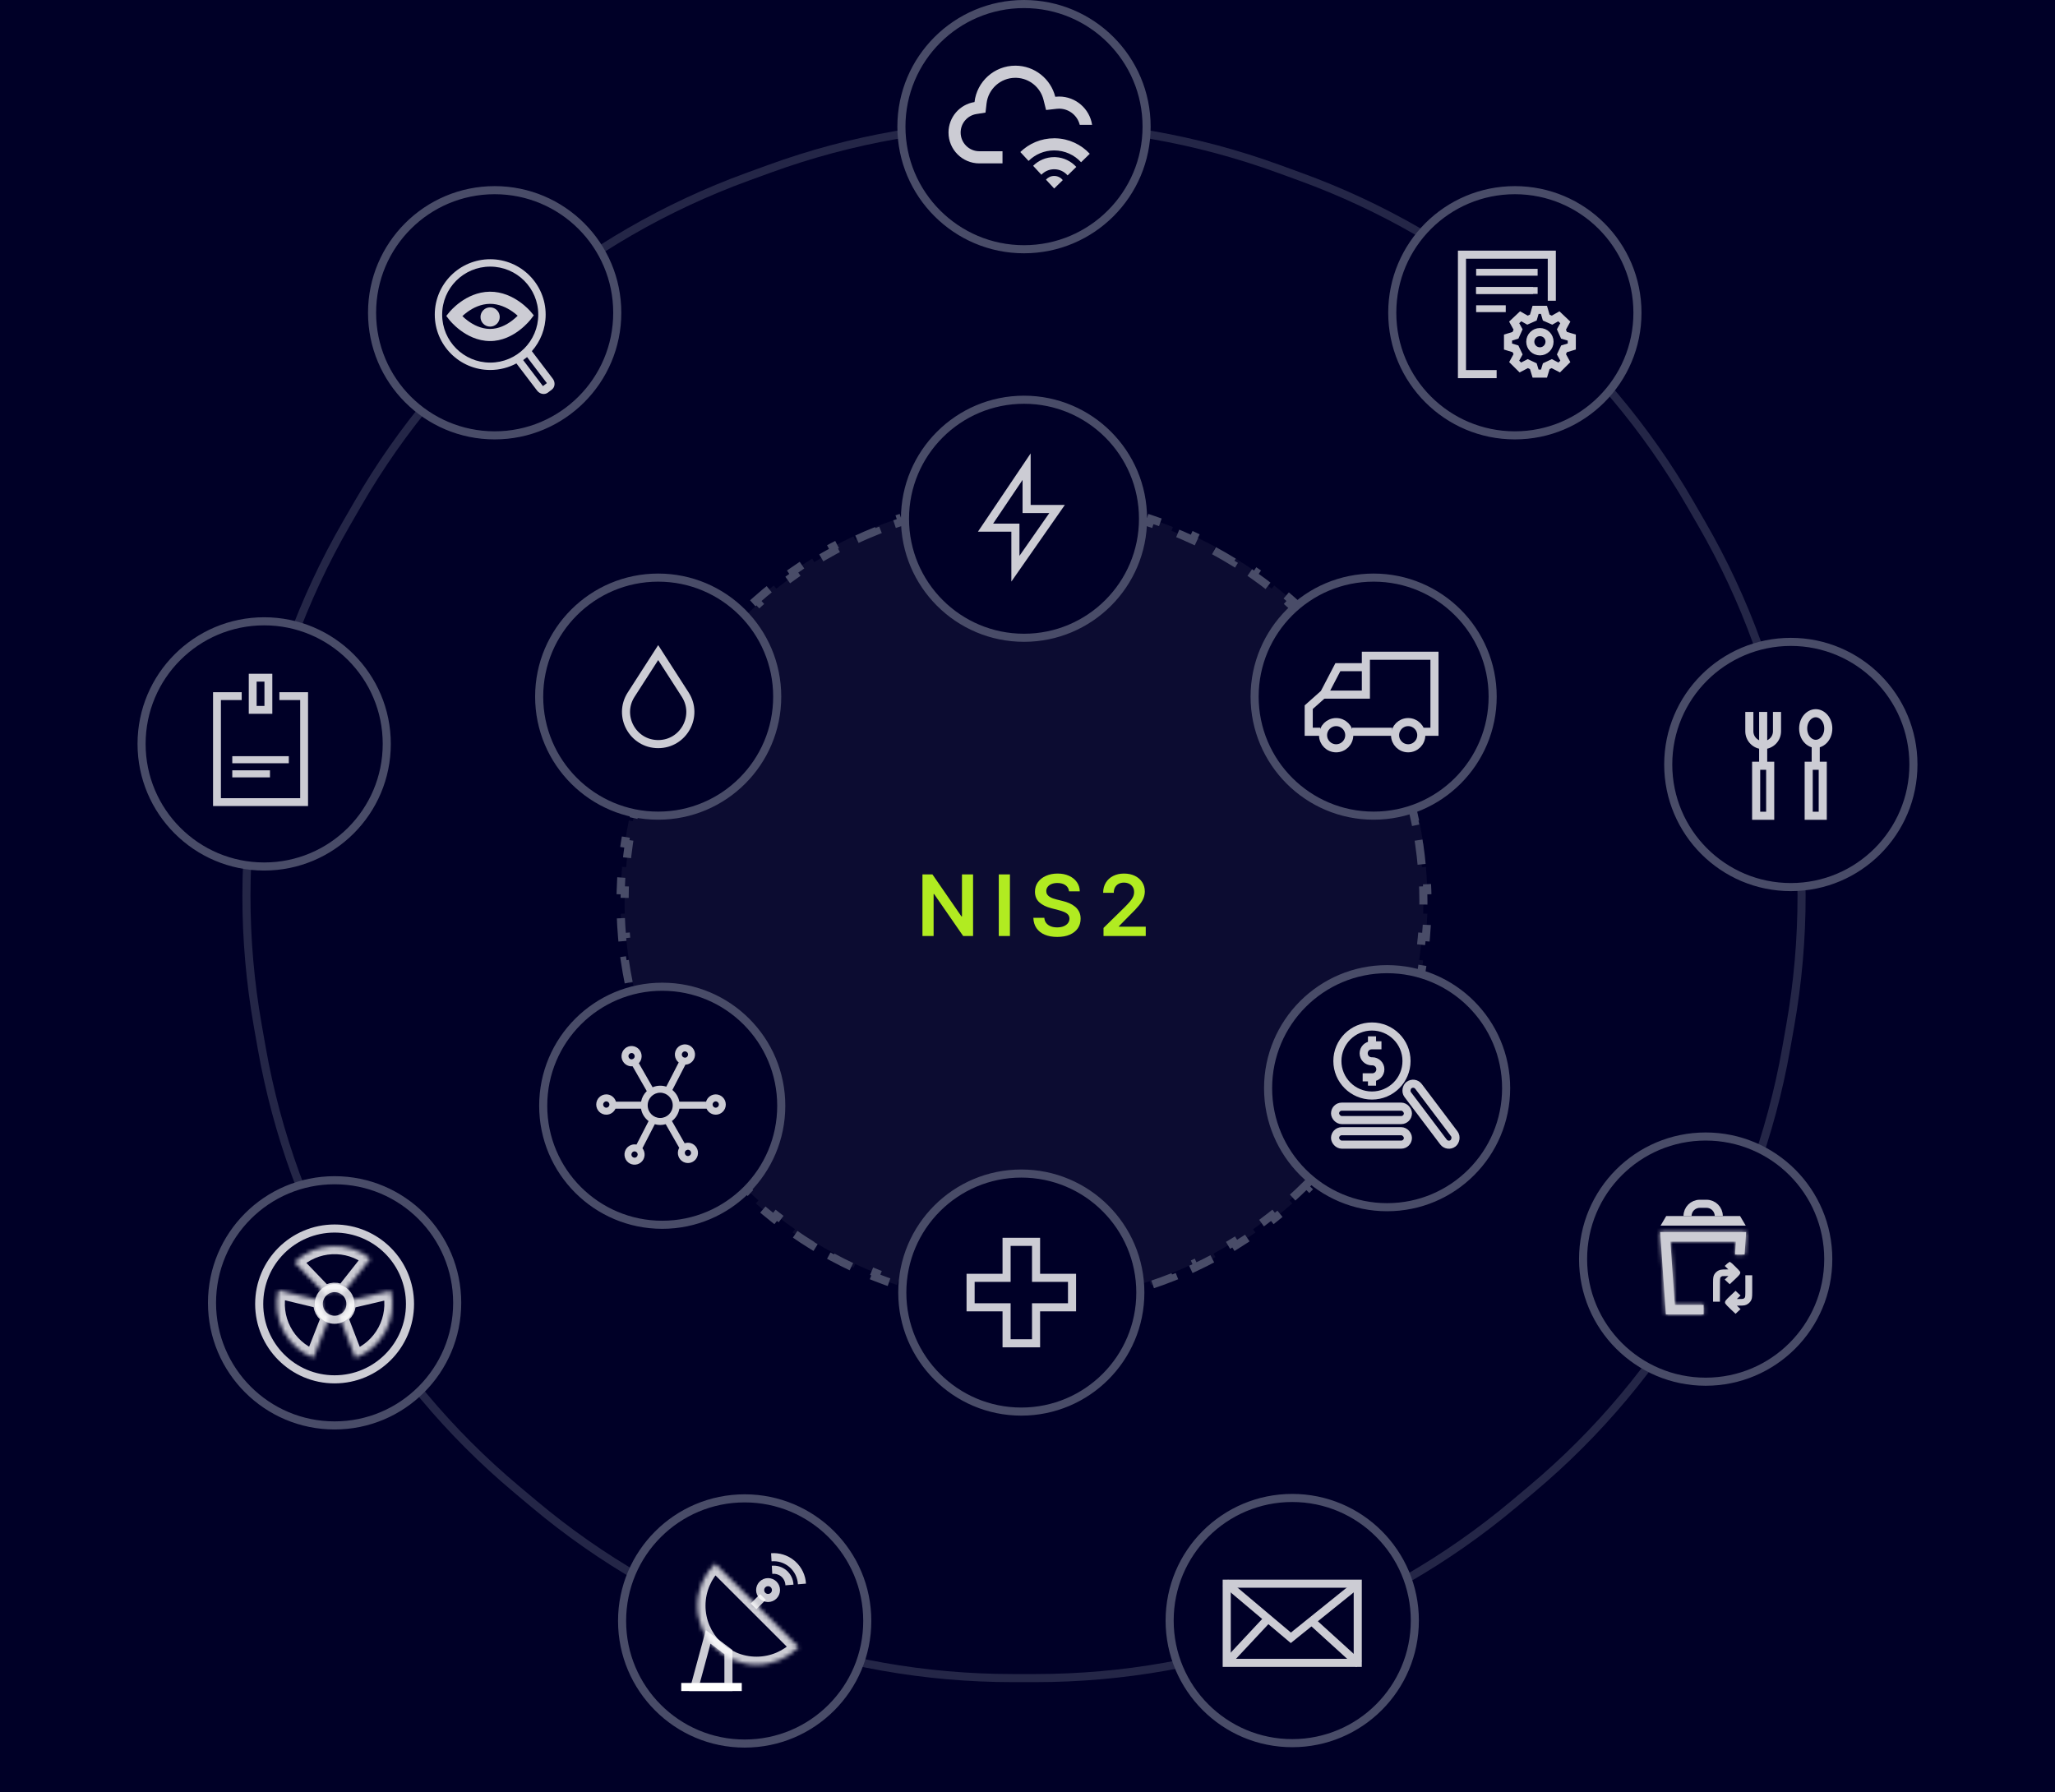
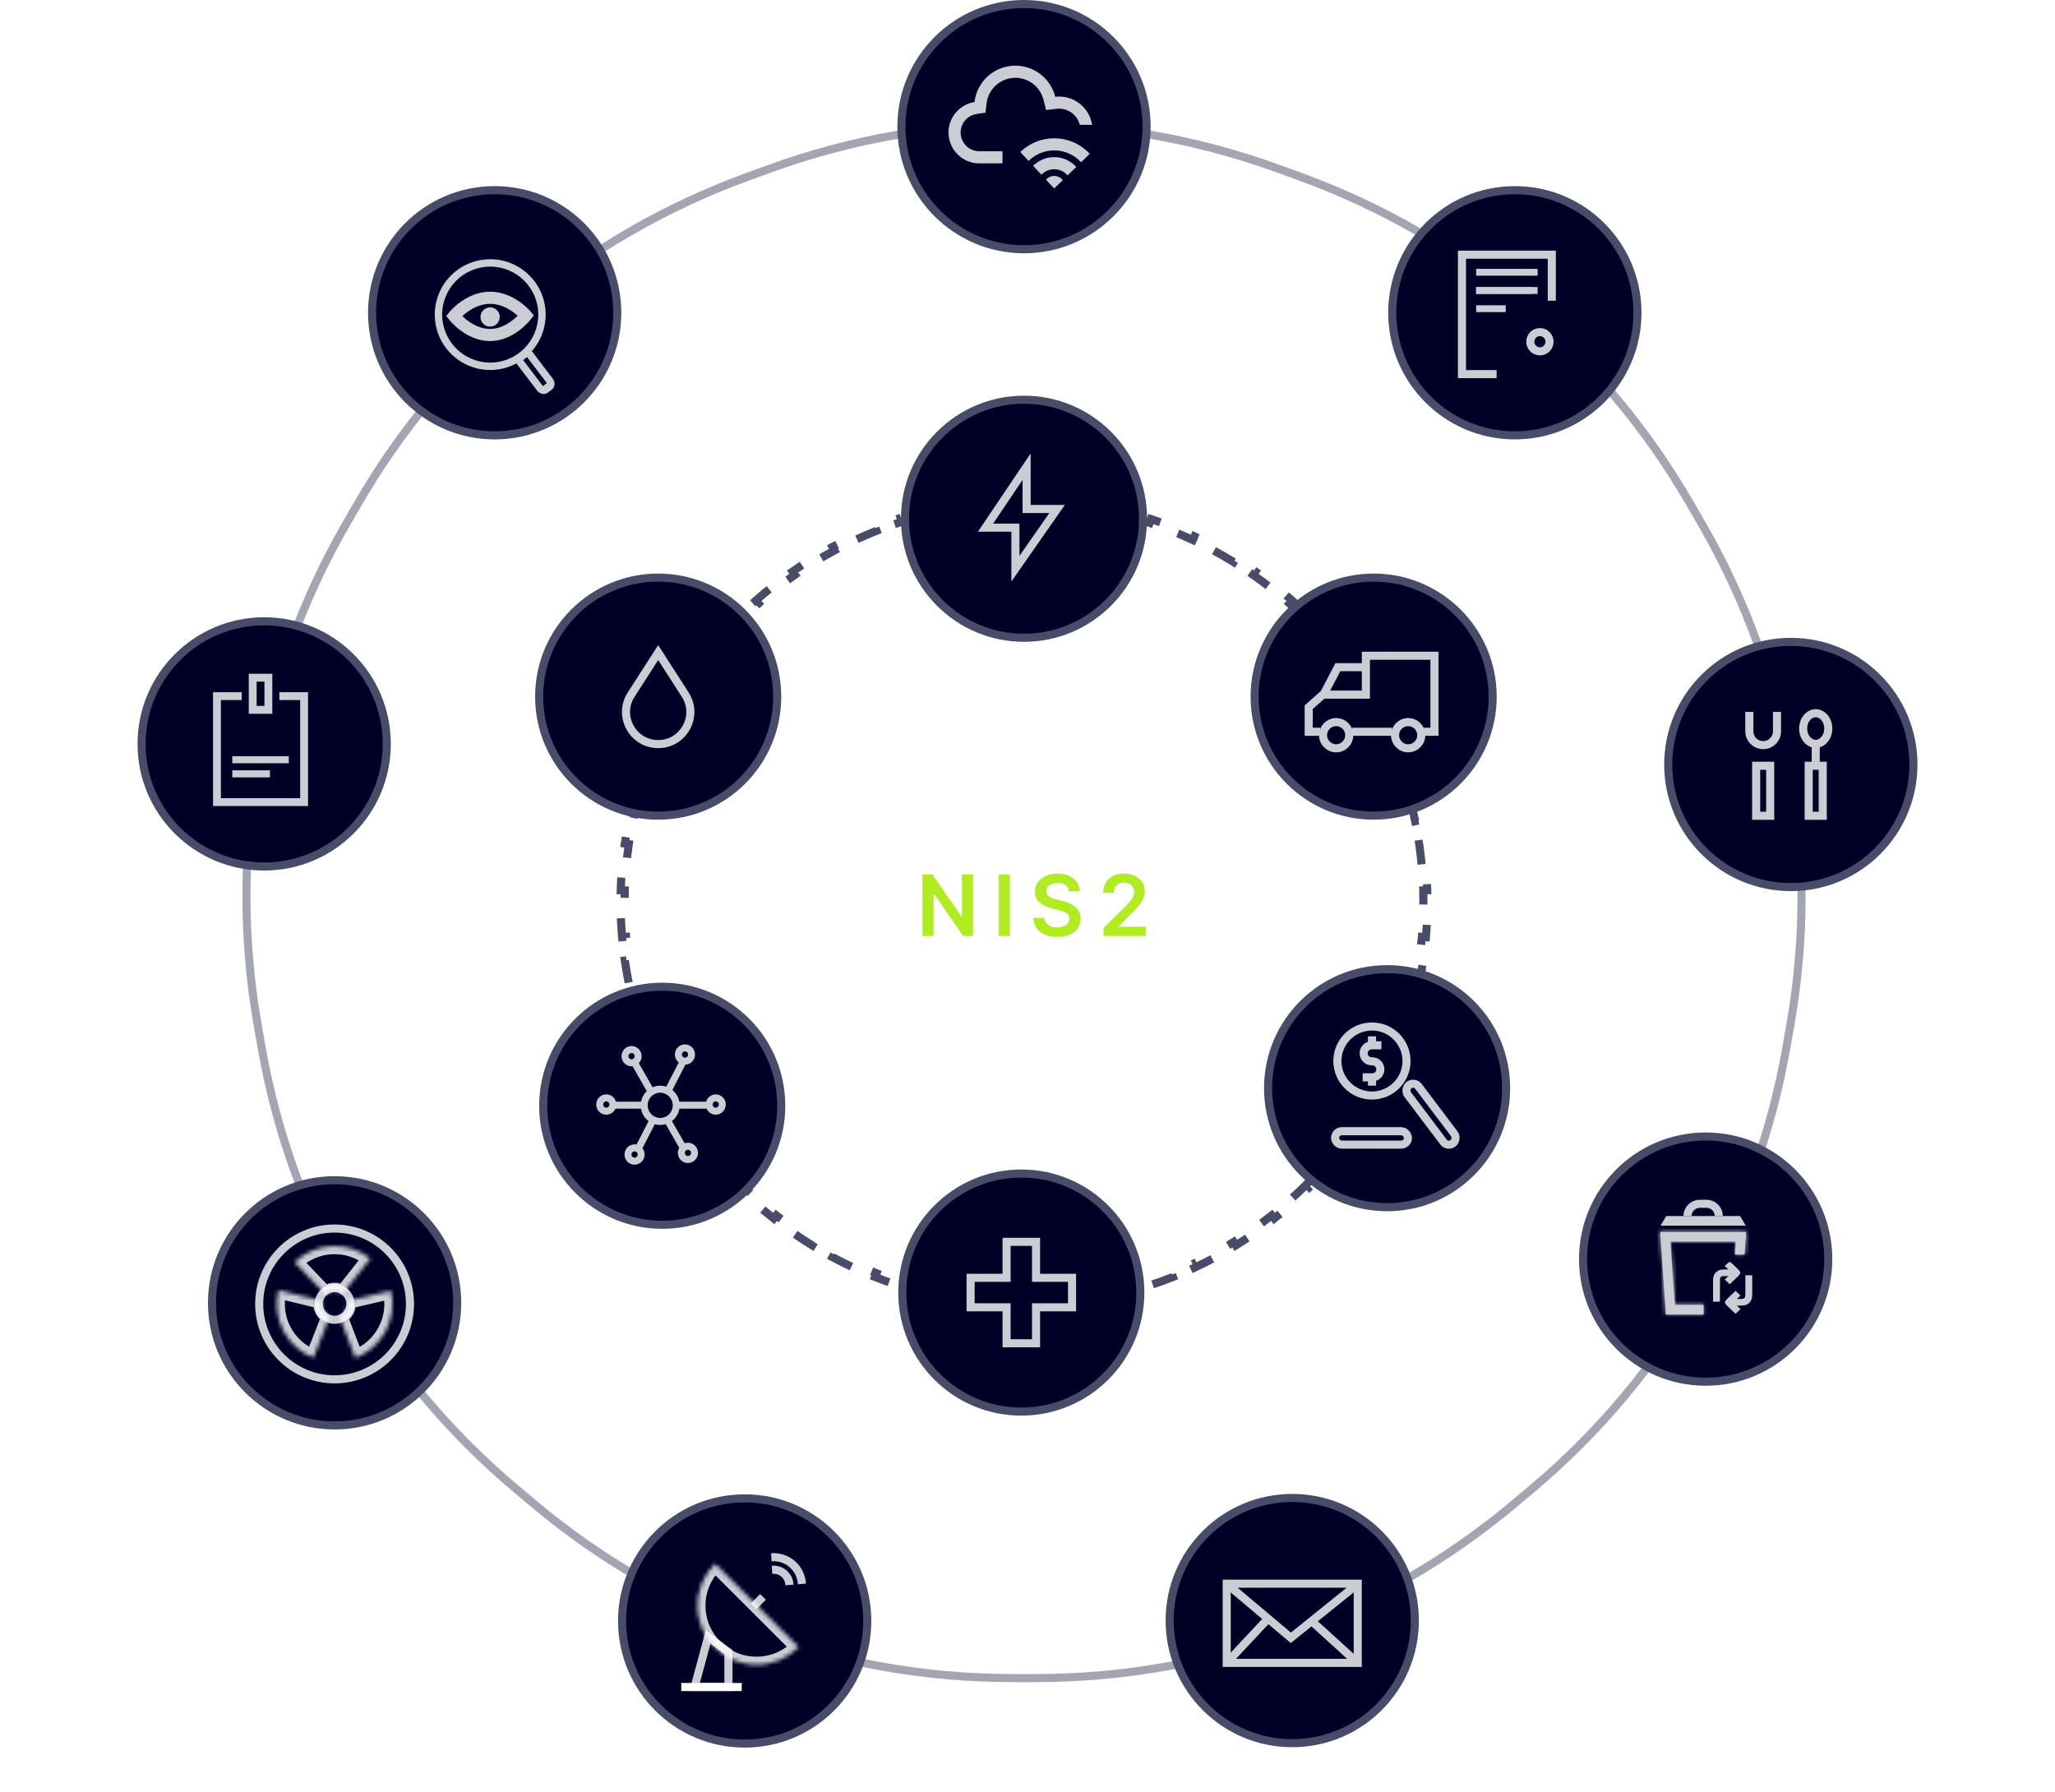
<svg xmlns="http://www.w3.org/2000/svg" width="508" height="443" viewBox="0 0 508 443" fill="none">
-   <rect width="508" height="443" fill="#000027" />
  <path opacity="0.5" d="M190.204 41.73C230.854 26.934 275.417 26.934 316.067 41.73L321.431 43.682C362.081 58.477 396.218 87.122 417.848 124.585L420.701 129.527C442.331 166.991 450.069 210.877 442.558 253.479L441.566 259.1C434.055 301.701 411.773 340.294 378.635 368.101L374.263 371.77C341.124 399.576 299.248 414.817 255.989 414.817H250.282C207.023 414.817 165.147 399.576 132.009 371.77L127.637 368.101C94.499 340.294 72.217 301.701 64.705 259.1L63.714 253.479C56.202 210.878 63.941 166.991 85.57 129.527L88.424 124.585C110.053 87.122 144.191 58.477 184.841 43.682L190.204 41.73Z" stroke="#494C68" stroke-width="2" />
  <circle cx="184.086" cy="400.694" r="30.306" fill="#000027" stroke="#494C68" stroke-width="2" />
  <path opacity="0.8" d="M194.375 388.155C195.487 389.076 196.09 390.384 196.149 391.72L194.152 391.884C194.136 391.066 193.78 390.259 193.1 389.696C192.463 389.169 191.667 388.961 190.905 389.051L190.791 387.05C192.039 386.933 193.333 387.293 194.375 388.155ZM196.663 386.038C198.248 387.491 199.121 389.455 199.24 391.468L197.247 391.631C197.163 390.009 196.427 388.425 195.077 387.308C193.812 386.261 192.244 385.819 190.728 385.951L190.613 383.954C192.616 383.795 194.682 384.385 196.352 385.767L196.663 386.038Z" fill="white" />
  <g opacity="0.8">
    <mask id="path-4-inside-1_2237_2197" fill="white">
      <path d="M197.429 407.15C194.779 409.849 191.089 411.524 187.008 411.524C178.941 411.524 172.402 404.984 172.402 396.918C172.402 392.841 174.073 389.155 176.767 386.506L197.429 407.15Z" />
    </mask>
    <path d="M197.429 407.15L198.856 408.552L200.245 407.137L198.842 405.736L197.429 407.15ZM187.008 411.524L187.008 413.524H187.008V411.524ZM172.402 396.918L170.402 396.918V396.918H172.402ZM176.767 386.506L178.18 385.091L176.778 383.69L175.364 385.08L176.767 386.506ZM197.429 407.15L196.002 405.749C193.712 408.081 190.53 409.524 187.008 409.524V411.524V413.524C191.648 413.524 195.845 411.617 198.856 408.552L197.429 407.15ZM187.008 411.524L187.008 409.524C180.046 409.524 174.402 403.88 174.402 396.918H172.402H170.402C170.402 406.089 177.837 413.524 187.008 413.524L187.008 411.524ZM172.402 396.918L174.402 396.918C174.402 393.399 175.842 390.221 178.169 387.932L176.767 386.506L175.364 385.08C172.304 388.09 170.402 392.283 170.402 396.918L172.402 396.918ZM176.767 386.506L175.353 387.921L196.015 408.565L197.429 407.15L198.842 405.736L178.18 385.091L176.767 386.506Z" fill="white" mask="url(#path-4-inside-1_2237_2197)" />
  </g>
  <path opacity="0.8" d="M186.283 397.082L188.608 394.756" stroke="white" stroke-width="2" />
-   <circle opacity="0.8" cx="189.868" cy="393.06" r="1.956" stroke="white" stroke-width="2" />
  <path opacity="0.8" d="M171.7 417.022L175.062 404.631L180.071 408.388V417.022H171.7Z" stroke="white" stroke-width="2" />
  <path d="M168.405 417.021L183.367 417.021" stroke="white" stroke-width="2" />
  <circle cx="319.443" cy="400.597" r="30.306" fill="#000027" stroke="#494C68" stroke-width="2" />
  <g opacity="0.8">
    <rect x="303.248" y="391.481" width="32.39" height="19.572" stroke="white" stroke-width="2" />
    <path d="M302.936 391.247L319.1 404.862L335.734 391.47" stroke="white" stroke-width="2" />
    <path d="M303.108 411.194L312.981 400.63" stroke="white" stroke-width="2" />
    <path d="M335.951 411.365L324.549 401.007" stroke="white" stroke-width="2" />
  </g>
  <circle cx="65.304" cy="183.89" r="30.306" fill="#000027" stroke="#494C68" stroke-width="2" />
  <path opacity="0.8" d="M59.749 173.054H54.609V197.307H74.205V173.054H69.064V171.11H76.149V199.251H52.666V171.11H59.749V173.054ZM66.735 192.165H57.42V190.419H66.735V192.165ZM71.392 188.673H57.42V186.927H71.392V188.673ZM67.317 176.448H61.496V166.552H67.317V176.448ZM63.44 174.504H65.373V168.496H63.44V174.504Z" fill="white" />
  <circle cx="122.282" cy="77.314" r="30.306" fill="#000027" stroke="#494C68" stroke-width="2" />
  <g opacity="0.8">
    <path d="M121.07 72.108C124.122 72.079 126.664 73.351 128.387 74.553C129.256 75.16 129.945 75.768 130.418 76.226C130.655 76.456 130.841 76.651 130.97 76.791C131.034 76.862 131.086 76.919 131.122 76.96C131.14 76.981 131.154 76.998 131.165 77.01C131.17 77.017 131.175 77.023 131.179 77.027C131.18 77.029 131.182 77.03 131.184 77.032C131.184 77.033 131.185 77.034 131.186 77.035L131.187 77.036L131.952 77.954L131.229 78.905L130.034 77.997L131.228 78.906L131.227 78.907L131.226 78.909C131.224 78.91 131.222 78.912 131.221 78.915C131.217 78.919 131.212 78.925 131.207 78.932C131.197 78.946 131.183 78.964 131.165 78.986C131.129 79.031 131.079 79.093 131.015 79.169C130.887 79.322 130.702 79.534 130.466 79.785C129.995 80.284 129.308 80.948 128.439 81.613C126.723 82.925 124.163 84.338 121.07 84.308C118.006 84.279 115.486 82.915 113.792 81.645C112.936 81.004 112.262 80.366 111.8 79.885C111.568 79.644 111.386 79.441 111.261 79.294C111.198 79.221 111.148 79.161 111.113 79.118C111.096 79.096 111.082 79.078 111.071 79.065C111.066 79.058 111.061 79.053 111.058 79.048C111.056 79.046 111.055 79.044 111.054 79.043L111.051 79.04C111.053 79.037 111.109 78.992 112.235 78.119C111.12 77.218 111.07 77.178 111.068 77.176L111.071 77.173C111.073 77.172 111.074 77.169 111.076 77.168C111.08 77.163 111.084 77.157 111.089 77.151C111.1 77.138 111.114 77.121 111.132 77.1C111.167 77.058 111.217 77.001 111.28 76.93C111.406 76.788 111.588 76.592 111.82 76.36C112.284 75.897 112.958 75.282 113.814 74.665C115.511 73.443 118.023 72.137 121.07 72.108ZM121.1 75.108C118.898 75.129 116.984 76.079 115.568 77.099C115.065 77.462 114.637 77.826 114.297 78.14C114.641 78.473 115.076 78.859 115.591 79.245C117.009 80.307 118.915 81.287 121.1 81.308C123.256 81.329 125.171 80.336 126.617 79.23C127.157 78.817 127.613 78.402 127.971 78.046C127.622 77.734 127.185 77.372 126.67 77.013C125.23 76.009 123.297 75.087 121.1 75.108ZM112.235 78.119L111.051 79.039L110.322 78.101L111.068 77.177L112.235 78.119ZM128.842 77.086V77.087C128.843 77.086 128.844 77.086 128.844 77.085H128.843L128.842 77.086Z" fill="white" />
    <circle cx="121.158" cy="78.357" r="2.379" fill="white" />
  </g>
  <g opacity="0.8">
    <path d="M121.182 64.081C128.751 64.081 134.888 70.21 134.888 77.769C134.888 81.233 133.598 84.395 131.475 86.806L136.642 93.603C137.317 94.492 137.213 95.706 136.409 96.315L135.438 97.052C134.635 97.661 133.436 97.434 132.761 96.546L127.659 89.834C125.73 90.869 123.525 91.458 121.182 91.458C113.613 91.458 107.477 85.329 107.477 77.769C107.477 70.21 113.613 64.081 121.182 64.081ZM129.324 89.008L134.216 95.442L135.187 94.707L130.295 88.272L129.324 89.008ZM121.182 65.906C114.622 65.906 109.304 71.218 109.304 77.769C109.304 84.321 114.622 89.633 121.182 89.633C127.742 89.633 133.06 84.322 133.06 77.769C133.06 71.218 127.742 65.906 121.182 65.906Z" fill="white" />
  </g>
  <circle cx="442.696" cy="188.978" r="30.306" fill="#000027" stroke="#494C68" stroke-width="2" />
  <g opacity="0.8">
    <path d="M448.85 176.302C450.425 176.302 451.953 177.847 451.953 180.088C451.953 182.329 450.425 183.875 448.85 183.875C447.276 183.875 445.748 182.329 445.748 180.088C445.748 177.847 447.276 176.302 448.85 176.302Z" stroke="white" stroke-width="2" />
    <path d="M448.85 184.19V189.661" stroke="white" stroke-width="2" />
    <rect x="447.115" y="189.293" width="3.47" height="12.36" stroke="white" stroke-width="2" />
-     <path d="M435.858 175.985L435.858 189.661" stroke="white" stroke-width="2" />
    <path d="M432.439 175.985V180.772C432.439 182.66 433.97 184.191 435.858 184.191V184.191C437.747 184.191 439.277 182.66 439.277 180.772V175.985" stroke="white" stroke-width="2" />
    <rect x="434.124" y="189.293" width="3.47" height="12.36" stroke="white" stroke-width="2" />
  </g>
  <circle cx="421.646" cy="311.247" r="30.306" fill="#000027" stroke="#494C68" stroke-width="2" />
  <g opacity="0.8">
    <path d="M429.802 301.977L429.581 301.602H412.465L412.244 301.977H429.802Z" fill="white" stroke="white" stroke-width="2" />
    <path d="M417.161 300.602V300.602C417.161 298.929 418.518 297.572 420.191 297.572H421.855C423.528 297.572 424.885 298.929 424.885 300.602V300.602" stroke="white" stroke-width="2" />
    <mask id="path-31-inside-2_2237_2197" fill="white">
      <path d="M431.268 310.109H428.896L429.118 306.917H412.929L414.018 322.556H421.133V324.923H411.81L410.392 304.55H431.654L431.268 310.109Z" />
    </mask>
    <path d="M431.268 310.109H428.896L429.118 306.917H412.929L414.018 322.556H421.133V324.923H411.81L410.392 304.55H431.654L431.268 310.109Z" fill="white" />
    <path d="M431.268 310.109V312.109H433.133L433.263 310.248L431.268 310.109ZM428.896 310.109L426.9 309.97L426.751 312.109H428.896V310.109ZM429.118 306.917L431.113 307.056L431.263 304.917H429.118V306.917ZM412.929 306.917V304.917H410.785L410.934 307.056L412.929 306.917ZM414.018 322.556L412.022 322.695L412.152 324.556H414.018V322.556ZM421.133 322.556H423.133V320.556H421.133V322.556ZM421.133 324.923V326.923H423.133V324.923H421.133ZM411.81 324.923L409.814 325.062L409.944 326.923H411.81V324.923ZM410.392 304.55V302.55H408.248L408.396 304.689L410.392 304.55ZM431.654 304.55L433.649 304.689L433.798 302.55H431.654V304.55ZM431.268 310.109V308.109H428.896V310.109V312.109H431.268V310.109ZM428.896 310.109L430.891 310.249L431.113 307.056L429.118 306.917L427.123 306.778L426.9 309.97L428.896 310.109ZM429.118 306.917V304.917H412.929V306.917V308.917H429.118V306.917ZM412.929 306.917L410.934 307.056L412.022 322.695L414.018 322.556L416.013 322.417L414.924 306.778L412.929 306.917ZM414.018 322.556V324.556H421.133V322.556V320.556H414.018V322.556ZM421.133 322.556H419.133V324.923H421.133H423.133V322.556H421.133ZM421.133 324.923V322.923H411.81V324.923V326.923H421.133V324.923ZM411.81 324.923L413.805 324.784L412.387 304.411L410.392 304.55L408.396 304.689L409.814 325.062L411.81 324.923ZM410.392 304.55V306.55H431.654V304.55V302.55H410.392V304.55ZM431.654 304.55L429.659 304.411L429.272 309.971L431.268 310.109L433.263 310.248L433.649 304.689L431.654 304.55Z" fill="white" mask="url(#path-31-inside-2_2237_2197)" />
    <path fill-rule="evenodd" clip-rule="evenodd" d="M427.136 312.547L426.721 312.941L427.302 313.496L427.884 314.051H426.738C425.473 314.051 425.184 314.105 424.666 314.443C424.509 314.546 424.278 314.764 424.154 314.926C423.793 315.398 423.72 315.761 423.72 317.076V321.531H424.316H424.912L424.932 317.029C424.955 315.7 424.974 315.641 425.453 315.332C425.659 315.199 425.742 315.19 426.779 315.19H427.884L427.302 315.745L426.719 316.3L427.154 316.709L427.588 317.117L428.694 316.074C429.865 314.971 430.033 314.747 429.917 314.449C429.857 314.296 427.682 312.152 427.587 312.152C427.568 312.152 427.365 312.33 427.136 312.547ZM431.702 319.419C431.702 320.597 431.655 320.823 431.357 321.08C431.062 321.334 430.94 321.357 429.824 321.357H428.738L429.32 320.801L429.902 320.246L429.468 319.838L429.034 319.429L427.927 320.472C426.714 321.616 426.577 321.805 426.727 322.132C426.779 322.245 427.319 322.807 427.927 323.38L429.034 324.423L429.468 324.014L429.902 323.606L429.32 323.051L428.738 322.496H429.884C431.149 322.496 431.437 322.441 431.955 322.103C432.113 322 432.343 321.783 432.468 321.62C432.829 321.148 432.902 320.785 432.902 319.47V315.488H432.302H431.702V319.419Z" fill="white" stroke="white" stroke-width="0.5" />
  </g>
  <circle cx="374.475" cy="77.314" r="30.306" fill="#000027" stroke="#494C68" stroke-width="2" />
  <g opacity="0.8">
    <path d="M384.608 74.34H382.608V63.955H362.401V91.481H369.971V93.481H360.401V61.955H384.608V74.34Z" fill="white" />
    <path d="M372.223 77.154H364.905V75.466H372.223V77.154Z" fill="white" />
    <rect x="364.905" y="70.963" width="14.074" height="1.689" fill="white" />
    <rect x="364.905" y="70.963" width="15.2" height="1.689" fill="white" />
    <rect x="364.905" y="66.458" width="15.2" height="1.689" fill="white" />
    <circle cx="380.668" cy="84.472" r="2.378" stroke="white" stroke-width="2" />
-     <path d="M377.596 79.139L379.039 78.502L379.6 76.592H380.616L381.668 76.595L382.229 78.505L383.669 79.143L385.347 78.189L386.947 79.703L385.989 81.453L386.63 82.886L388.549 83.445V85.655L386.632 86.229L385.993 87.582L386.954 89.334L385.436 90.845L383.596 89.888L382.238 90.524L381.679 92.355L380.65 92.354H379.6L379.039 90.523L377.676 89.886L375.833 90.842L374.309 89.329L375.271 87.578L374.63 86.225L372.786 85.667V83.449L374.63 82.881L375.271 81.448L374.309 79.697L375.913 78.184L377.596 79.139Z" stroke="white" stroke-width="2" />
  </g>
  <circle cx="82.713" cy="322.055" r="30.306" fill="#000027" stroke="#494C68" stroke-width="2" />
  <circle opacity="0.8" cx="82.713" cy="322.327" r="18.64" stroke="white" stroke-width="2" />
  <circle opacity="0.8" cx="82.713" cy="322.328" r="3.91" stroke="white" stroke-width="2" />
  <g opacity="0.8">
    <mask id="path-45-inside-3_2237_2197" fill="white">
      <path d="M96.64 319.074C97.426 322.438 96.967 325.973 95.35 329.025C93.732 332.078 91.064 334.441 87.839 335.68L83.879 325.366C84.613 325.084 85.22 324.547 85.588 323.852C85.956 323.158 86.061 322.353 85.882 321.588L96.64 319.074Z" />
    </mask>
    <path d="M96.64 319.074C97.426 322.438 96.967 325.973 95.35 329.025C93.732 332.078 91.064 334.441 87.839 335.68L83.879 325.366C84.613 325.084 85.22 324.547 85.588 323.852C85.956 323.158 86.061 322.353 85.882 321.588L96.64 319.074Z" stroke="white" stroke-width="4" mask="url(#path-45-inside-3_2237_2197)" />
  </g>
  <g opacity="0.8">
    <mask id="path-46-inside-4_2237_2197" fill="white">
      <path d="M72.803 312.016C75.294 309.622 78.567 308.211 82.018 308.043C85.468 307.875 88.863 308.962 91.574 311.102L84.73 319.774C84.112 319.287 83.34 319.039 82.555 319.078C81.77 319.116 81.025 319.437 80.458 319.982L72.803 312.016Z" />
    </mask>
    <path d="M72.803 312.016C75.294 309.622 78.567 308.211 82.018 308.043C85.468 307.875 88.863 308.962 91.574 311.102L84.73 319.774C84.112 319.287 83.34 319.039 82.555 319.078C81.77 319.116 81.025 319.437 80.458 319.982L72.803 312.016Z" stroke="white" stroke-width="4" mask="url(#path-46-inside-4_2237_2197)" />
  </g>
  <g opacity="0.8">
    <mask id="path-47-inside-5_2237_2197" fill="white">
      <path d="M77.49 335.642C74.274 334.38 71.623 331.997 70.028 328.933C68.433 325.869 68 322.331 68.811 318.973L79.55 321.565C79.366 322.329 79.464 323.134 79.827 323.831C80.19 324.528 80.793 325.07 81.525 325.358L77.49 335.642Z" />
    </mask>
    <path d="M77.49 335.642C74.274 334.38 71.623 331.997 70.028 328.933C68.433 325.869 68 322.331 68.811 318.973L79.55 321.565C79.366 322.329 79.464 323.134 79.827 323.831C80.19 324.528 80.793 325.07 81.525 325.358L77.49 335.642Z" stroke="white" stroke-width="4" mask="url(#path-47-inside-5_2237_2197)" />
  </g>
  <circle cx="253.136" cy="31.306" r="30.306" fill="#000027" stroke="#494C68" stroke-width="2" />
  <g opacity="0.8">
    <path d="M251 16.234C255.758 16.235 259.751 19.503 260.861 23.917C261.171 23.882 261.486 23.862 261.806 23.862C265.937 23.862 269.359 26.894 269.971 30.854H266.913C266.365 28.646 264.424 26.988 262.076 26.869L261.806 26.862C261.608 26.862 261.406 26.874 261.2 26.898L258.592 27.194L257.952 24.648C257.194 21.633 254.524 19.379 251.312 19.241L251 19.234C247.323 19.234 244.29 22.005 243.879 25.571L243.618 27.835L241.367 28.191C239.16 28.541 237.473 30.457 237.473 32.762C237.473 35.314 239.539 37.383 242.09 37.389H247.821V40.389H242.137C242.125 40.389 242.113 40.39 242.101 40.39C237.888 40.39 234.473 36.974 234.473 32.762C234.473 28.958 237.257 25.805 240.898 25.229C241.482 20.166 245.781 16.234 251 16.234ZM242.022 37.391C242.015 37.391 242.008 37.392 242.005 37.392C242.007 37.392 242.009 37.392 242.011 37.392C242.016 37.391 242.024 37.391 242.034 37.391C242.039 37.391 242.043 37.39 242.049 37.39C242.038 37.39 242.029 37.39 242.022 37.391Z" fill="white" />
    <path d="M260.596 43.493C261.457 43.493 262.224 43.896 262.722 44.523L260.597 46.597L258.565 44.409C259.063 43.848 259.787 43.493 260.596 43.493ZM260.976 38.848C262.99 38.95 264.791 39.863 266.061 41.265L263.912 43.361C263.11 42.429 261.922 41.838 260.597 41.838C259.353 41.838 258.231 42.358 257.435 43.192L255.391 40.99C256.724 39.66 258.565 38.838 260.597 38.838L260.976 38.848ZM260.907 34.185C264.257 34.27 267.265 35.727 269.395 38.013L267.248 40.106C265.598 38.309 263.229 37.182 260.597 37.182C258.129 37.182 255.893 38.172 254.264 39.777L252.223 37.579C254.388 35.477 257.341 34.182 260.597 34.182L260.907 34.185Z" fill="white" />
  </g>
  <path d="M331.369 161.117C332.569 162.636 333.723 164.188 334.831 165.771L334.015 166.345C335.113 167.914 336.166 169.514 337.171 171.143L338.02 170.618C339.035 172.265 340.002 173.941 340.92 175.644L340.042 176.117C340.95 177.802 341.81 179.513 342.62 181.249L343.523 180.827C344.341 182.579 345.109 184.354 345.824 186.153H345.825L344.896 186.522C345.602 188.3 346.257 190.099 346.86 191.919L347.807 191.604C348.414 193.438 348.97 195.291 349.472 197.162L348.509 197.421C349.003 199.267 349.445 201.131 349.833 203.01L350.81 202.808C351.2 204.697 351.536 206.602 351.816 208.521L350.83 208.665C351.107 210.554 351.329 212.456 351.496 214.369L352.489 214.282C352.657 216.203 352.769 218.134 352.825 220.075L351.829 220.104C351.857 221.059 351.871 222.017 351.871 222.977C351.871 223.936 351.857 224.894 351.829 225.85L352.825 225.877C352.769 227.818 352.657 229.749 352.489 231.67L351.496 231.584C351.329 233.497 351.107 235.399 350.83 237.288L351.816 237.432C351.536 239.35 351.2 241.255 350.81 243.145L349.833 242.943C349.445 244.822 349.003 246.686 348.509 248.531L349.472 248.79C348.97 250.661 348.414 252.514 347.807 254.348L346.86 254.034C346.257 255.854 345.602 257.653 344.896 259.431L345.824 259.799C345.109 261.598 344.34 263.373 343.523 265.125L342.62 264.704C341.81 266.44 340.95 268.151 340.042 269.836L340.92 270.309C340.002 272.011 339.035 273.687 338.02 275.334L337.171 274.811C336.166 276.44 335.113 278.039 334.015 279.608L334.831 280.181C333.723 281.764 332.569 283.317 331.369 284.835L330.586 284.216C329.4 285.716 328.169 287.184 326.895 288.616L327.639 289.278C326.355 290.721 325.03 292.13 323.66 293.5L322.953 292.794C321.602 294.145 320.21 295.46 318.776 296.735L319.439 297.479C317.998 298.762 316.516 300.006 314.995 301.209L314.377 300.427C312.879 301.611 311.343 302.754 309.77 303.855L310.341 304.673C308.762 305.778 307.145 306.84 305.493 307.859L304.97 307.011C304.156 307.512 303.334 308.004 302.503 308.483C301.672 308.963 300.835 309.43 299.994 309.884L300.468 310.762C298.759 311.683 297.029 312.551 295.282 313.366L294.861 312.463C293.121 313.275 291.363 314.033 289.589 314.738L289.957 315.664C288.155 316.38 286.337 317.042 284.506 317.648L284.192 316.702C282.371 317.306 280.536 317.855 278.69 318.35L278.948 319.313C277.077 319.815 275.194 320.258 273.303 320.648L273.102 319.674C271.224 320.061 269.338 320.393 267.445 320.67L267.589 321.658C265.674 321.938 263.752 322.161 261.827 322.329L261.741 321.336C259.833 321.503 257.921 321.614 256.008 321.67L256.035 322.667C254.102 322.723 252.168 322.723 250.235 322.667L250.264 321.67C248.35 321.614 246.438 321.503 244.53 321.336L244.443 322.329C242.518 322.161 240.596 321.939 238.681 321.658L238.826 320.67C236.934 320.393 235.047 320.061 233.17 319.674L232.968 320.648C231.076 320.258 229.194 319.815 227.322 319.313L227.581 318.35C225.735 317.855 223.9 317.306 222.079 316.702L221.765 317.648C219.933 317.042 218.115 316.38 216.313 315.664L216.683 314.738C214.909 314.033 213.15 313.275 211.409 312.463L210.988 313.366C209.241 312.551 207.512 311.683 205.803 310.761L206.276 309.884C205.435 309.43 204.599 308.963 203.769 308.483L202.528 307.756C202.117 307.51 201.708 307.262 201.301 307.011L200.777 307.859C199.125 306.84 197.508 305.777 195.929 304.672L196.502 303.855C194.929 302.754 193.392 301.611 191.895 300.427L191.275 301.209C189.754 300.006 188.273 298.762 186.831 297.479L187.495 296.735C186.062 295.46 184.668 294.145 183.317 292.794L182.61 293.5C181.241 292.13 179.915 290.721 178.632 289.278L179.377 288.616C178.103 287.184 176.872 285.716 175.686 284.216L174.901 284.835C173.701 283.317 172.548 281.764 171.439 280.181L172.257 279.608C171.158 278.039 170.105 276.44 169.101 274.811L168.251 275.334C167.236 273.688 166.268 272.012 165.35 270.31L166.229 269.836C165.32 268.151 164.461 266.44 163.651 264.704L162.747 265.125C161.93 263.373 161.161 261.598 160.446 259.799L161.376 259.431C160.67 257.653 160.014 255.854 159.411 254.034L158.464 254.348C157.856 252.514 157.3 250.661 156.799 248.79L157.763 248.531C157.268 246.686 156.826 244.822 156.438 242.943L155.461 243.145C155.071 241.255 154.735 239.35 154.454 237.432L155.441 237.288C155.165 235.399 154.942 233.497 154.775 231.584L153.781 231.67C153.614 229.749 153.502 227.818 153.445 225.877L154.442 225.85C154.429 225.372 154.418 224.893 154.411 224.414L154.4 222.977C154.4 222.017 154.415 221.059 154.442 220.104L153.445 220.075C153.502 218.134 153.614 216.203 153.781 214.282L154.775 214.369C154.942 212.456 155.165 210.554 155.441 208.665L154.454 208.521C154.735 206.602 155.071 204.697 155.461 202.808L156.438 203.01C156.826 201.131 157.268 199.267 157.763 197.421L156.799 197.162C157.3 195.291 157.856 193.438 158.464 191.604L159.411 191.919C160.014 190.099 160.67 188.3 161.376 186.522L160.446 186.153C161.161 184.354 161.93 182.579 162.747 180.827L163.651 181.249C164.461 179.513 165.32 177.802 166.229 176.117L165.35 175.643C166.268 173.94 167.236 172.265 168.251 170.618L169.101 171.143C170.105 169.514 171.158 167.914 172.257 166.345L171.439 165.771C172.245 164.62 173.074 163.484 173.929 162.366L174.901 161.117L175.686 161.737C176.872 160.237 178.103 158.769 179.377 157.337L178.632 156.674C179.915 155.231 181.241 153.822 182.61 152.452L183.317 153.159C184.668 151.808 186.062 150.493 187.495 149.218L186.831 148.473C188.273 147.19 189.754 145.946 191.275 144.743L191.895 145.526C193.392 144.343 194.929 143.199 196.502 142.098L195.93 141.279C197.509 140.174 199.125 139.111 200.777 138.092L201.301 138.942C201.708 138.691 202.117 138.443 202.528 138.197L203.769 137.47C204.599 136.99 205.435 136.523 206.276 136.069L205.803 135.191C207.512 134.27 209.241 133.401 210.988 132.586L211.409 133.49C213.15 132.678 214.909 131.92 216.683 131.215L216.313 130.288C218.115 129.572 219.933 128.911 221.765 128.304L222.079 129.251C223.9 128.647 225.735 128.098 227.581 127.604L227.322 126.639C229.194 126.137 231.076 125.693 232.968 125.303L233.17 126.279C235.047 125.892 236.934 125.56 238.826 125.283L238.681 124.294C240.596 124.014 242.518 123.791 244.443 123.623L244.53 124.617C246.438 124.45 248.35 124.339 250.264 124.283L250.235 123.285C252.168 123.229 254.102 123.229 256.035 123.285L256.008 124.283C257.921 124.339 259.833 124.45 261.741 124.617L261.827 123.623C263.752 123.791 265.674 124.014 267.589 124.294H267.59L267.445 125.283C269.338 125.56 271.224 125.892 273.102 126.279L273.303 125.303C275.194 125.693 277.077 126.137 278.948 126.639L278.69 127.604C280.536 128.098 282.371 128.647 284.192 129.251L284.506 128.304C286.337 128.911 288.155 129.572 289.957 130.288L289.589 131.215C291.363 131.92 293.121 132.678 294.861 133.49L295.282 132.586C297.03 133.401 298.759 134.27 300.468 135.191L299.994 136.069C300.835 136.523 301.672 136.99 302.503 137.47C303.334 137.95 304.156 138.441 304.97 138.942L305.493 138.092C307.146 139.111 308.762 140.174 310.341 141.279L309.77 142.098C311.343 143.199 312.879 144.343 314.377 145.526L314.995 144.743C316.516 145.946 317.998 147.19 319.439 148.473L318.776 149.218C320.21 150.493 321.602 151.808 322.953 153.159L323.66 152.452C325.03 153.822 326.355 155.231 327.639 156.674L326.895 157.337C328.169 158.769 329.4 160.237 330.586 161.737L331.369 161.117Z" fill="white" fill-opacity="0.05" stroke="#494C68" stroke-width="2" stroke-dasharray="6 6" />
  <circle cx="162.705" cy="172.205" r="29.422" fill="#000027" stroke="#494C68" stroke-width="2" />
  <path opacity="0.8" d="M169.384 171.704C172.783 176.989 168.989 183.94 162.706 183.94C156.422 183.94 152.627 176.989 156.026 171.704L162.705 161.317L169.384 171.704Z" stroke="white" stroke-width="2" />
  <circle cx="253.136" cy="128.234" r="29.422" fill="#000027" stroke="#494C68" stroke-width="2" />
  <path opacity="0.8" d="M253.779 125.817V115.356L243.626 130.432H251.01V140.585L261.317 125.817H253.779Z" stroke="white" stroke-width="2" />
  <circle cx="339.566" cy="172.204" r="29.422" fill="#000027" stroke="#494C68" stroke-width="2" />
  <g opacity="0.8">
    <circle cx="330.3" cy="181.738" r="3.239" stroke="white" stroke-width="2" />
    <circle cx="348.104" cy="181.738" r="3.239" stroke="white" stroke-width="2" />
    <path d="M334.256 180.89H344.147" stroke="white" stroke-width="2" />
    <path d="M326.344 180.891H323.518V174.815L327.333 171.424L330.724 164.924H337.506" stroke="white" stroke-width="2" />
    <path d="M327.192 171.706H337.648V162.098H354.604V180.89H351.919" stroke="white" stroke-width="2" />
  </g>
  <circle cx="342.897" cy="268.994" r="29.422" fill="#000027" stroke="#494C68" stroke-width="2" />
  <g opacity="0.8">
    <ellipse cx="339.149" cy="262.278" rx="8.544" ry="8.532" stroke="white" stroke-width="2" />
-     <rect x="330.031" y="273.559" width="18.006" height="3.321" rx="1.661" stroke="white" stroke-width="2" />
    <rect width="18.046" height="3.347" rx="1.673" transform="matrix(0.602 0.798 -0.799 0.601 349.651 267.222)" stroke="white" stroke-width="2" />
    <rect x="330.031" y="279.629" width="18.006" height="3.321" rx="1.661" stroke="white" stroke-width="2" />
    <path d="M341.5 258.395H339.081C337.988 258.395 337.102 259.281 337.102 260.374V260.374C337.102 261.467 337.988 262.353 339.081 262.353H339.246C340.339 262.353 341.225 263.239 341.225 264.332V264.332C341.225 265.425 340.339 266.311 339.246 266.311H336.855" stroke="white" stroke-width="2" />
    <path d="M339.164 256.178V258.407" stroke="white" stroke-width="2" />
    <path d="M339.164 266.311V268.369" stroke="white" stroke-width="2" />
  </g>
  <circle cx="163.705" cy="273.339" r="29.422" fill="#000027" stroke="#494C68" stroke-width="2" />
  <path opacity="0.8" fill-rule="evenodd" clip-rule="evenodd" d="M170.057 260.44C170.186 260.85 169.961 261.288 169.555 261.418C169.148 261.548 168.715 261.321 168.586 260.911C168.457 260.501 168.682 260.063 169.088 259.933C169.495 259.803 169.929 260.03 170.057 260.44ZM171.693 259.917C172.108 261.239 171.383 262.65 170.073 263.069C168.764 263.487 167.365 262.756 166.95 261.434C166.535 260.113 167.26 258.702 168.57 258.283C169.88 257.864 171.278 258.596 171.693 259.917ZM157.598 285.161C157.727 285.571 157.502 286.009 157.096 286.139C156.689 286.269 156.256 286.042 156.127 285.632C155.998 285.222 156.223 284.784 156.629 284.654C157.036 284.524 157.469 284.751 157.598 285.161ZM159.234 284.638C159.649 285.959 158.924 287.37 157.614 287.789C156.304 288.208 154.906 287.476 154.491 286.155C154.076 284.833 154.801 283.423 156.111 283.004C156.526 282.871 156.949 282.854 157.348 282.934L160.331 277.13C159.362 276.4 158.674 275.311 158.462 274.058H152.149C151.761 274.935 150.889 275.546 149.876 275.546C148.502 275.546 147.388 274.422 147.388 273.036C147.388 271.65 148.502 270.526 149.876 270.526C151.006 270.526 151.96 271.286 152.263 272.327L158.477 272.327C158.668 271.31 159.173 270.406 159.886 269.72L156.374 263.581C156.728 263.545 157.067 263.433 157.37 263.257C156.818 263.578 156.145 263.687 155.482 263.508C154.155 263.149 153.367 261.772 153.723 260.433C154.078 259.094 155.442 258.3 156.77 258.658C158.097 259.017 158.884 260.394 158.529 261.733C158.416 262.157 158.202 262.526 157.921 262.822L161.322 268.766C161.901 268.518 162.537 268.38 163.206 268.38C163.729 268.38 164.233 268.464 164.705 268.62L167.777 262.644C168.24 263.013 168.827 263.212 169.432 263.184L166.214 269.445C167.091 270.155 167.716 271.168 167.934 272.327H174.543C174.478 272.552 174.443 272.79 174.443 273.036C174.443 273.4 174.52 273.746 174.658 274.058H167.949C167.738 275.303 167.059 276.386 166.1 277.115L169.247 282.616C169.701 282.458 170.205 282.43 170.703 282.565C172.03 282.924 172.818 284.3 172.462 285.639C172.107 286.978 170.742 287.773 169.415 287.414C168.088 287.055 167.301 285.679 167.656 284.34C167.723 284.089 167.825 283.857 167.956 283.648C167.938 283.676 167.921 283.704 167.905 283.733L164.564 277.895C164.133 278.022 163.677 278.091 163.206 278.091C162.741 278.091 162.292 278.025 161.868 277.901L158.815 283.84C158.997 284.071 159.14 284.34 159.234 284.638ZM155.38 260.881C155.27 261.297 155.514 261.724 155.926 261.835C156.338 261.947 156.761 261.7 156.871 261.285C156.982 260.869 156.737 260.442 156.325 260.331C155.914 260.219 155.49 260.466 155.38 260.881ZM169.859 285.742C169.448 285.63 169.203 285.203 169.314 284.788C169.424 284.372 169.847 284.126 170.259 284.237C170.671 284.348 170.915 284.775 170.805 285.191C170.694 285.606 170.271 285.853 169.859 285.742ZM176.159 273.036C176.159 273.466 176.504 273.815 176.931 273.815C177.357 273.815 177.702 273.466 177.702 273.036C177.702 272.606 177.357 272.257 176.931 272.257C176.504 272.257 176.159 272.606 176.159 273.036ZM174.443 273.036C174.443 274.422 175.557 275.546 176.931 275.546C178.305 275.546 179.418 274.422 179.418 273.036C179.418 271.65 178.305 270.526 176.931 270.526C175.557 270.526 174.443 271.65 174.443 273.036ZM149.876 273.815C149.45 273.815 149.104 273.466 149.104 273.036C149.104 272.606 149.45 272.257 149.876 272.257C150.302 272.257 150.648 272.606 150.648 273.036C150.648 273.466 150.302 273.815 149.876 273.815ZM163.206 270.111C161.496 270.111 160.109 271.51 160.109 273.235C160.109 274.961 161.496 276.36 163.206 276.36C164.916 276.36 166.302 274.961 166.302 273.235C166.302 271.51 164.916 270.111 163.206 270.111Z" fill="white" />
  <circle cx="252.471" cy="319.517" r="29.422" fill="#000027" stroke="#494C68" stroke-width="2" />
  <path opacity="0.8" d="M256.115 315.874H255.115V316.874H256.115V315.874ZM265.009 315.874H266.009V314.874H265.009V315.874ZM265.009 323.16V324.16H266.009V323.16H265.009ZM256.115 323.16V322.16H255.115V323.16H256.115ZM256.115 332.055V333.055H257.115V332.055H256.115ZM248.829 332.055H247.829V333.055H248.829V332.055ZM248.829 323.16H249.829V322.16H248.829V323.16ZM239.933 323.16H238.933V324.16H239.933V323.16ZM239.933 315.874V314.874H238.933V315.874H239.933ZM248.829 315.874V316.874H249.829V315.874H248.829ZM248.829 306.979V305.979H247.829V306.979H248.829ZM256.115 306.979H257.115V305.979H256.115V306.979ZM256.115 315.874V316.874H265.009V315.874V314.874H256.115V315.874ZM265.009 315.874H264.009V323.16H265.009H266.009V315.874H265.009ZM265.009 323.16V322.16H256.115V323.16V324.16H265.009V323.16ZM256.115 323.16H255.115V332.055H256.115H257.115V323.16H256.115ZM256.115 332.055V331.055H248.829V332.055V333.055H256.115V332.055ZM248.829 332.055H249.829V323.16H248.829H247.829V332.055H248.829ZM248.829 323.16V322.16H239.933V323.16V324.16H248.829V323.16ZM239.933 323.16H240.933V315.874H239.933H238.933V323.16H239.933ZM239.933 315.874V316.874H248.829V315.874V314.874H239.933V315.874ZM248.829 315.874H249.829V306.979H248.829H247.829V315.874H248.829ZM248.829 306.979V307.979H256.115V306.979V305.979H248.829V306.979ZM256.115 306.979H255.115V315.874H256.115H257.115V306.979H256.115Z" fill="white" />
  <path d="M240.545 216.149V231.375H238.091L230.917 221.004H230.79V231.375H228.032V216.149H230.5L237.667 226.528H237.801V216.149H240.545ZM249.658 216.149V231.375H246.9V216.149H249.658ZM264.269 220.335C264.2 219.685 263.907 219.18 263.392 218.818C262.882 218.456 262.217 218.275 261.4 218.275C260.825 218.275 260.331 218.362 259.92 218.535C259.509 218.709 259.194 218.944 258.976 219.242C258.758 219.539 258.646 219.879 258.641 220.26C258.641 220.577 258.713 220.853 258.857 221.085C259.006 221.318 259.206 221.517 259.459 221.68C259.712 221.839 259.992 221.973 260.299 222.082C260.607 222.191 260.916 222.282 261.229 222.357L262.656 222.714C263.231 222.847 263.784 223.028 264.314 223.256C264.849 223.484 265.328 223.772 265.749 224.119C266.175 224.466 266.512 224.885 266.76 225.375C267.008 225.866 267.132 226.441 267.132 227.1C267.132 227.992 266.904 228.778 266.448 229.457C265.992 230.131 265.332 230.659 264.47 231.04C263.613 231.417 262.574 231.605 261.355 231.605C260.17 231.605 259.142 231.422 258.27 231.055C257.402 230.689 256.723 230.153 256.232 229.449C255.747 228.746 255.484 227.888 255.444 226.877H258.158C258.198 227.407 258.361 227.849 258.649 228.2C258.936 228.552 259.31 228.815 259.771 228.988C260.237 229.162 260.758 229.249 261.333 229.249C261.932 229.249 262.458 229.159 262.909 228.981C263.365 228.798 263.722 228.545 263.979 228.223C264.237 227.896 264.368 227.514 264.373 227.078C264.368 226.681 264.252 226.354 264.024 226.096C263.796 225.834 263.476 225.616 263.065 225.442C262.658 225.264 262.183 225.105 261.637 224.966L259.905 224.52C258.651 224.198 257.66 223.71 256.931 223.056C256.208 222.396 255.846 221.522 255.846 220.431C255.846 219.534 256.089 218.749 256.574 218.074C257.065 217.4 257.732 216.877 258.574 216.506C259.417 216.129 260.371 215.941 261.437 215.941C262.517 215.941 263.464 216.129 264.277 216.506C265.095 216.877 265.736 217.395 266.202 218.06C266.668 218.719 266.909 219.477 266.923 220.335H264.269ZM272.792 231.375V229.383L278.078 224.201C278.583 223.69 279.005 223.237 279.342 222.84C279.679 222.444 279.931 222.059 280.1 221.688C280.268 221.316 280.353 220.919 280.353 220.498C280.353 220.017 280.244 219.606 280.026 219.264C279.807 218.917 279.508 218.649 279.126 218.461C278.744 218.273 278.311 218.179 277.825 218.179C277.324 218.179 276.886 218.283 276.509 218.491C276.132 218.694 275.84 218.984 275.632 219.361C275.429 219.737 275.327 220.186 275.327 220.706H272.702C272.702 219.74 272.923 218.9 273.364 218.186C273.805 217.472 274.412 216.92 275.186 216.528C275.964 216.137 276.856 215.941 277.862 215.941C278.883 215.941 279.78 216.132 280.553 216.513C281.327 216.895 281.926 217.418 282.353 218.082C282.784 218.746 282.999 219.504 282.999 220.357C282.999 220.927 282.89 221.487 282.672 222.037C282.454 222.587 282.07 223.197 281.52 223.866C280.975 224.535 280.209 225.346 279.223 226.297L276.598 228.966V229.07H283.23V231.375H272.792Z" fill="#B1EB21" />
</svg>